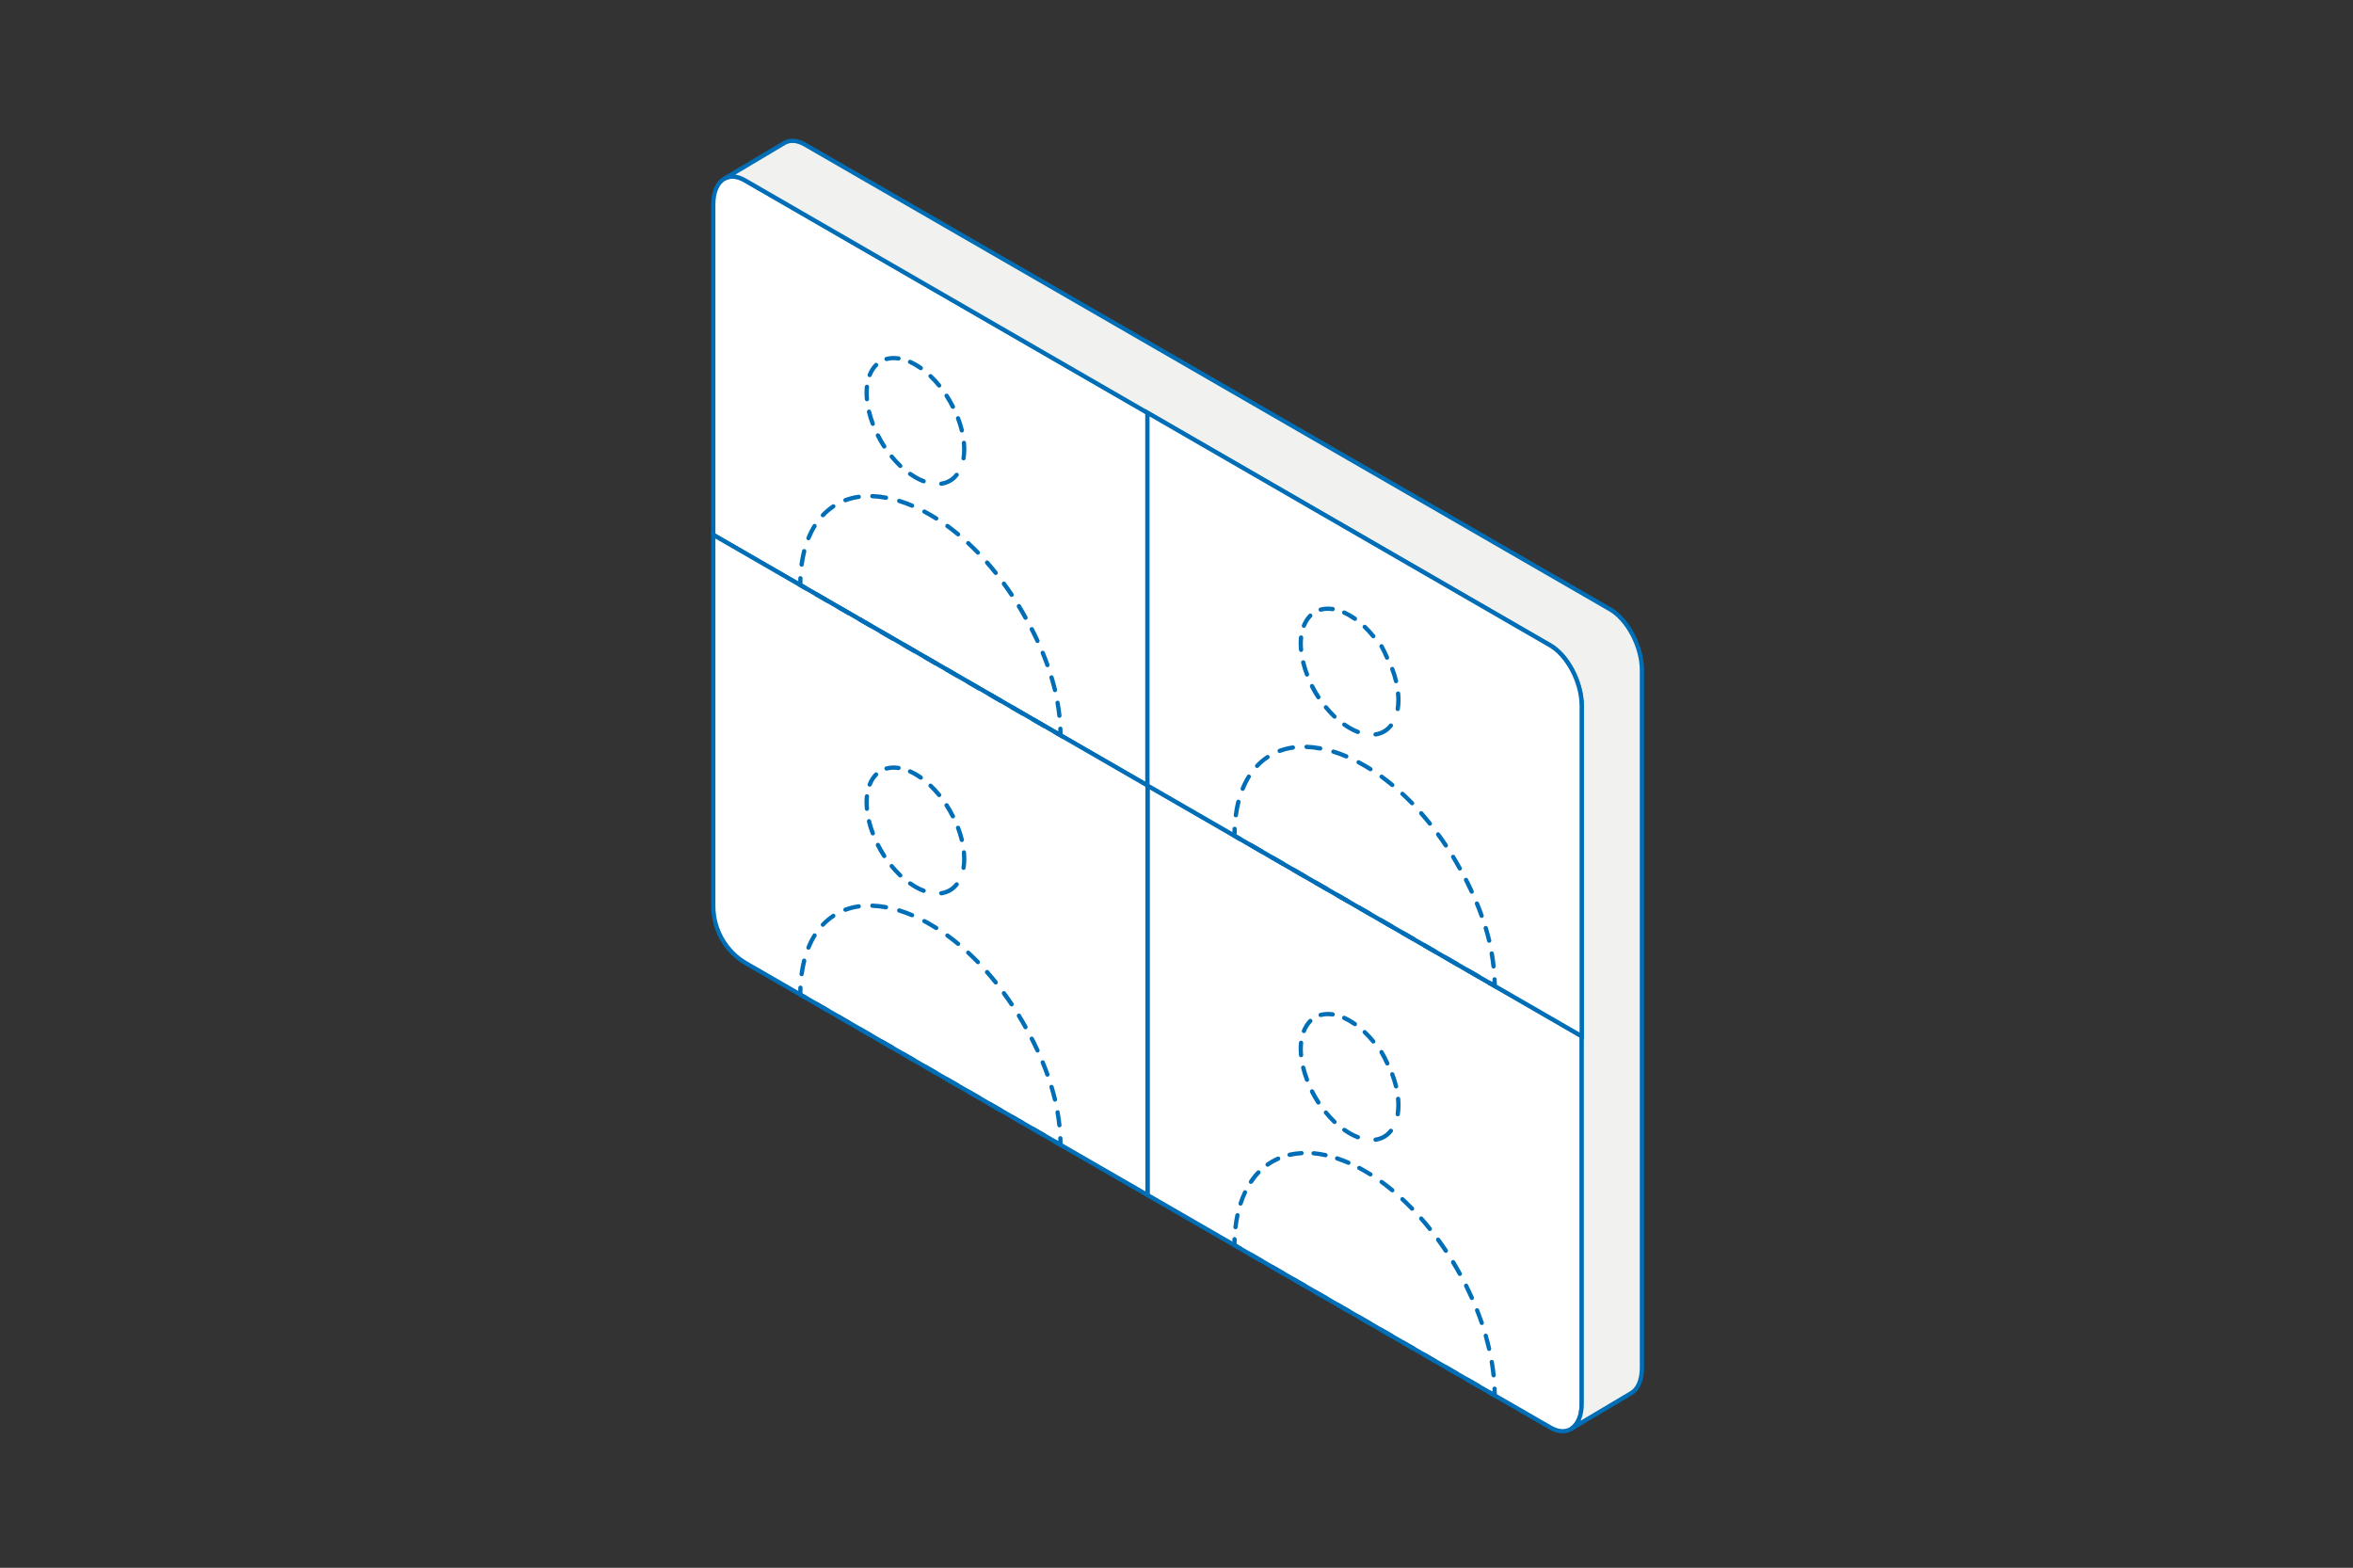
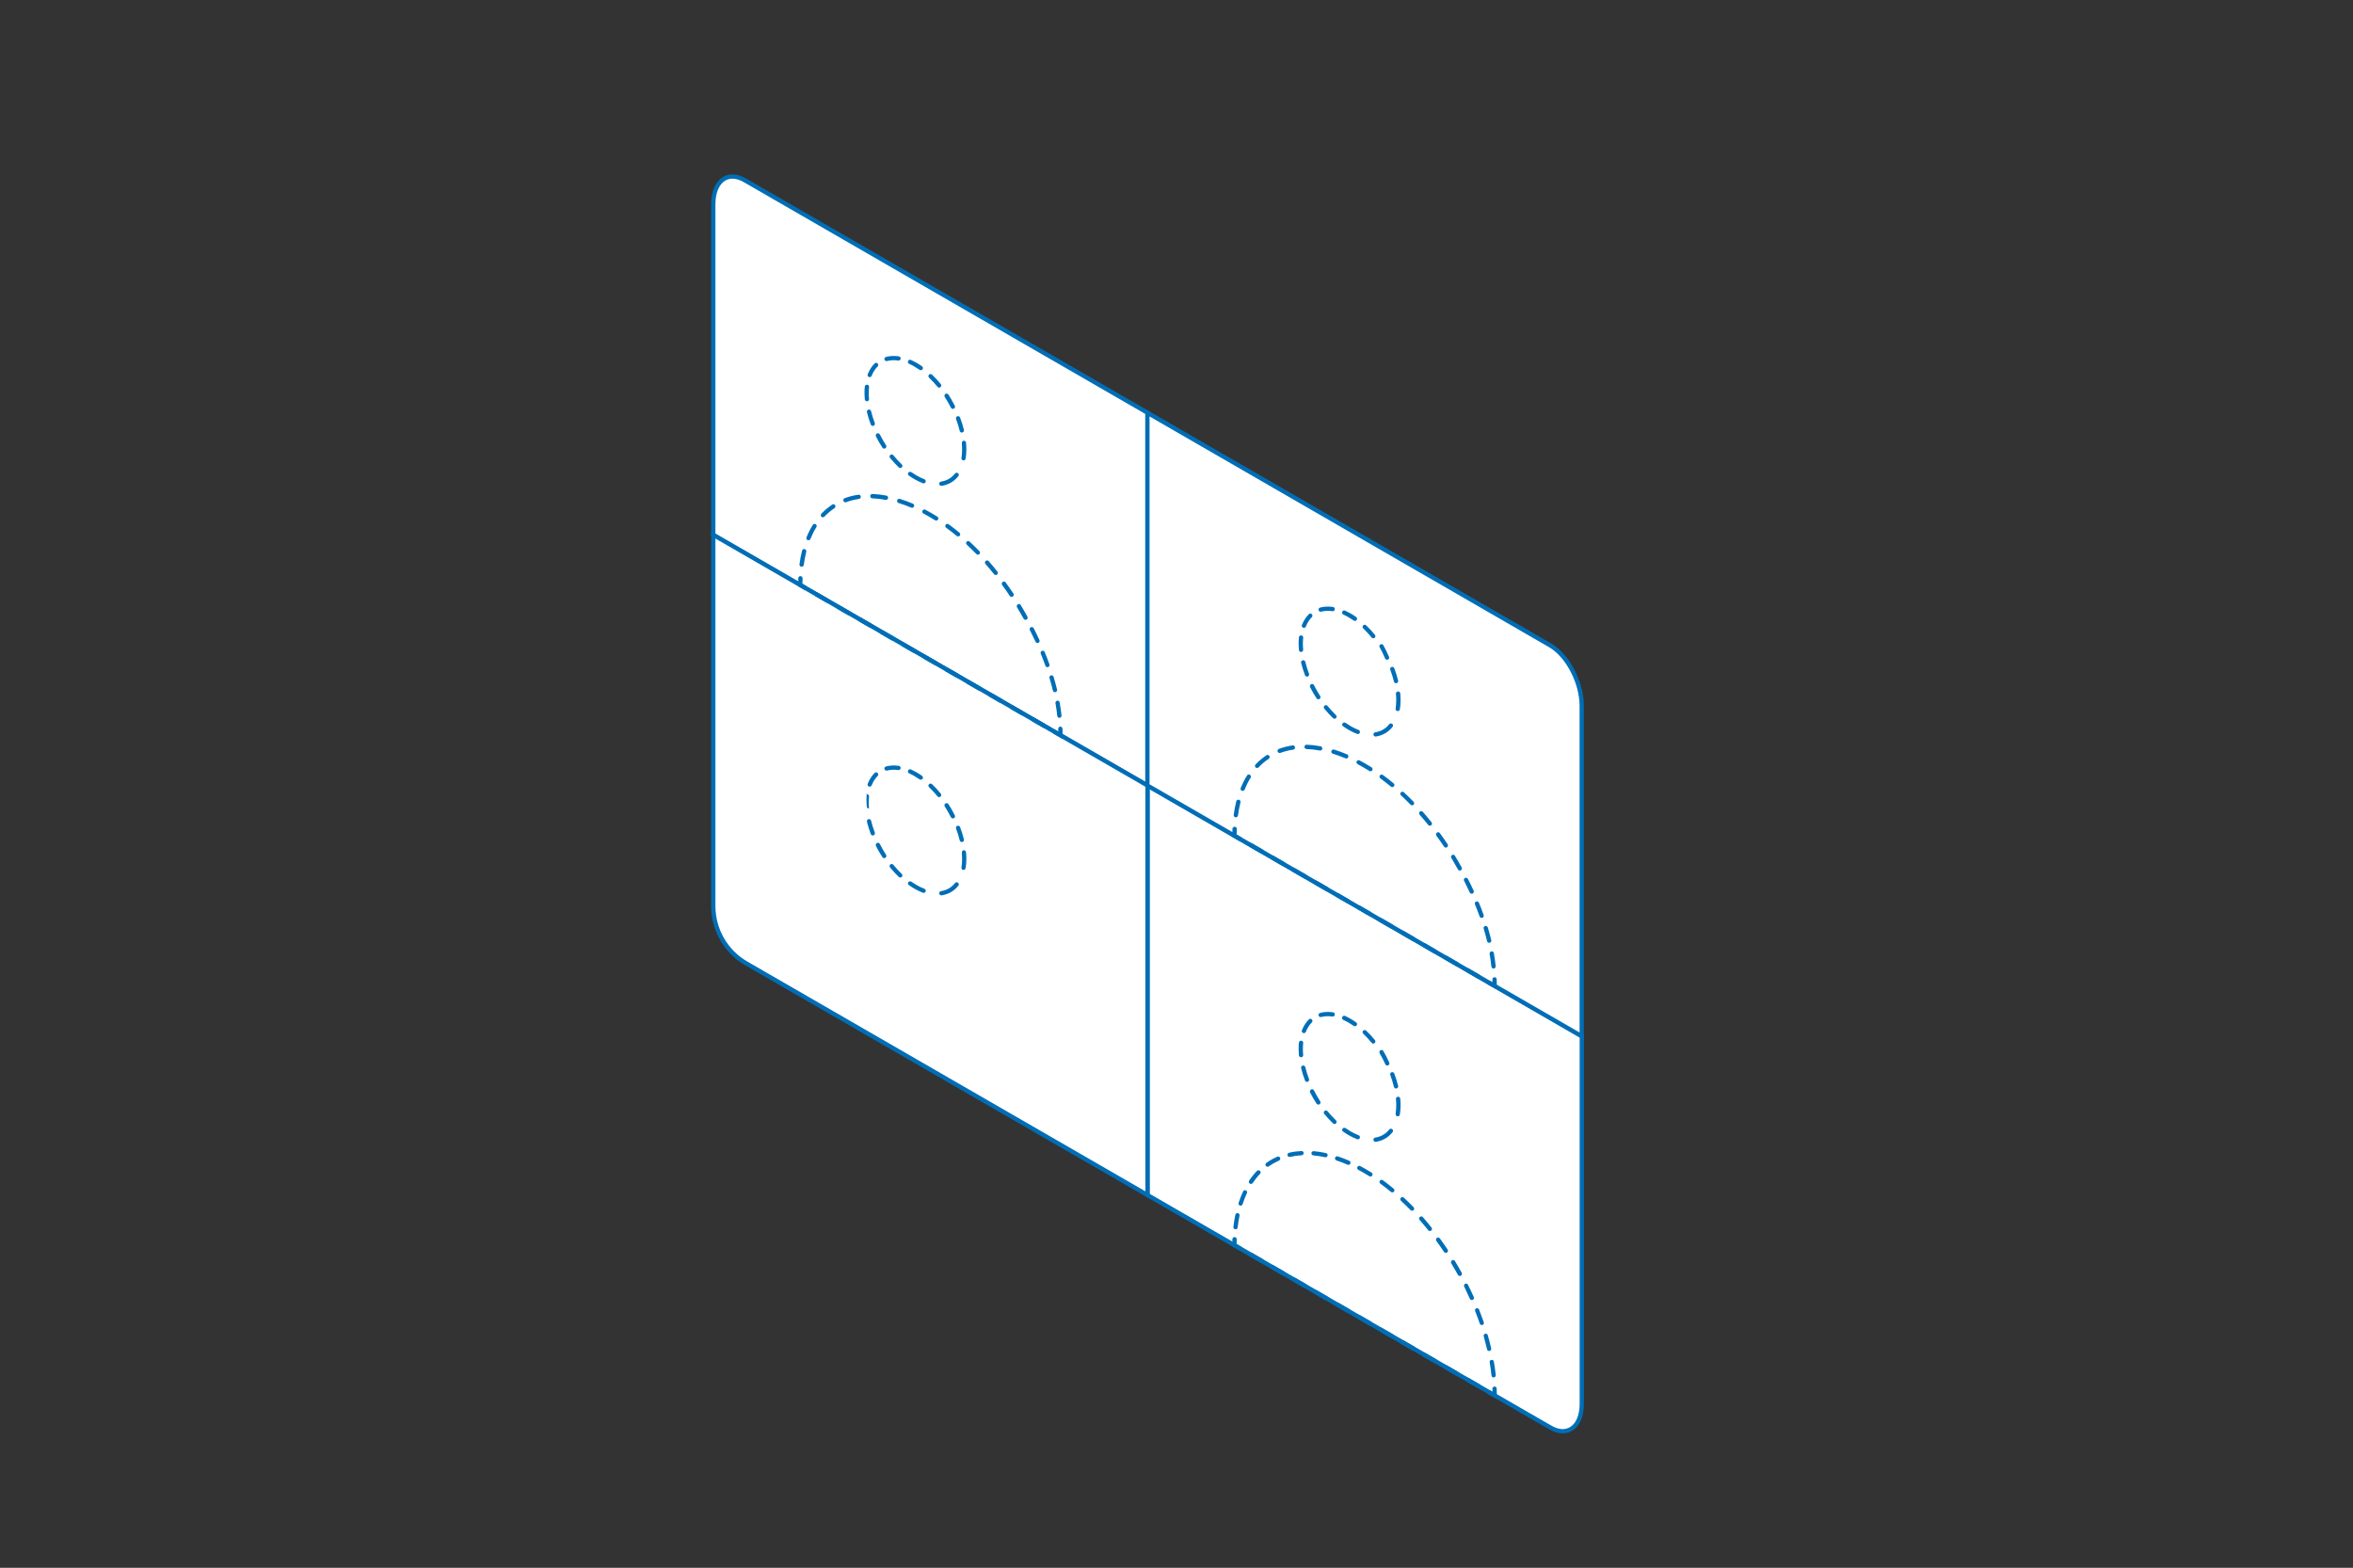
<svg xmlns="http://www.w3.org/2000/svg" xmlns:xlink="http://www.w3.org/1999/xlink" version="1.1" id="Layer_1" x="0px" y="0px" viewBox="0 0 2994 1995" style="enable-background:new 0 0 2994 1995;" xml:space="preserve">
  <rect x="0" y="0" width="2994" height="1995" fill="#333333" stroke="none" />
  <style type="text/css">
	.st0{clip-path:url(#SVGID_00000022553427876389546920000008373649679026911139_);}
	.st1{fill:#FFFFFF;stroke:#006EB6;stroke-width:5.431;stroke-miterlimit:10;}
	.st2{fill:#F1F1EF;stroke:#006EB6;stroke-width:5.431;stroke-miterlimit:10;}
	.st3{fill:none;stroke:#006EB6;stroke-width:5.431;stroke-miterlimit:10;}
	.st4{fill-rule:evenodd;clip-rule:evenodd;fill:#006EB6;}
</style>
  <g>
    <defs>
      <rect id="SVGID_1_" x="0.6" width="2992.5" height="1995" />
    </defs>
    <clipPath id="SVGID_00000125592326401394215320000016868628412036266388_">
      <use xlink:href="#SVGID_1_" style="overflow:visible;" />
    </clipPath>
    <g style="clip-path:url(#SVGID_00000125592326401394215320000016868628412036266388_);">
      <path class="st1" d="M1460.1,525.2v474.3L907.6,680.6V259.9c0-16.5,5.7-28,14.5-32.8c6.9-3.8,16-3.3,25.8,2.4L1460.1,525.2z" />
      <path class="st1" d="M2012.7,1318.5v467.5c0,16.1-5.3,27.4-13.7,32.3c-7.2,4.3-16.4,3.9-26.5-2l-88.3-50.9l-424.1-244.8V999.5    l438.8,253.3L2012.7,1318.5z" />
      <path class="st1" d="M1460.1,999.5v521.1L949.8,1226c-26.1-14.9-42.2-42.9-42.2-73.1V680.6L1460.1,999.5z" />
-       <path class="st2" d="M2089.2,852.5v888c0,16-5.2,27.4-13.8,32.3l-76.5,45.5c8.4-5,13.7-16.3,13.7-32.3V898.1    c0-29.8-18-64.2-40.2-77l-512.4-295.9L947.9,229.5c-9.8-5.7-18.8-6.2-25.8-2.4l75.8-45.1c6.9-4.2,16.3-3.9,26.4,2L2049,775.5    C2071.1,788.4,2089.2,822.9,2089.2,852.5z" />
-       <path class="st3" d="M922.2,227.1l-0.8,0.4" />
      <path class="st1" d="M2012.6,898.1v420.4l-113.8-65.7L1460,999.5V525.2l512.3,295.9C1994.6,833.9,2012.6,868.4,2012.6,898.1z" />
      <path class="st4" d="M1695.3,777.7c-5.2-0.8-9.9-0.5-14.2,0.6c-1.4,0.4-2.9-0.5-3.3-1.9c-0.4-1.4,0.5-2.9,1.9-3.3    c5-1.4,10.6-1.6,16.4-0.8c1.5,0.2,2.5,1.6,2.3,3.1C1698.2,776.9,1696.8,778,1695.3,777.7z M1707.9,778.4c0.6-1.4,2.2-2,3.6-1.4    c2.3,1.1,4.7,2.3,7.1,3.6c2.4,1.4,4.7,2.9,7,4.5c1.2,0.9,1.5,2.6,0.7,3.8s-2.6,1.5-3.8,0.7c-2.2-1.5-4.4-2.9-6.6-4.2    c-2.2-1.3-4.5-2.4-6.6-3.4C1707.9,781.4,1707.3,779.8,1707.9,778.4z M1669.2,781.5c1.1,1.1,1,2.8,0,3.8c-3.1,3.1-5.7,7.1-7.6,11.9    c-0.5,1.4-2.1,2.1-3.5,1.5c-1.4-0.5-2.1-2.1-1.5-3.5c2.2-5.5,5.2-10.1,8.9-13.8C1666.4,780.4,1668.2,780.4,1669.2,781.5z     M1734.5,795.8c1-1.1,2.8-1.1,3.8-0.1c3.9,3.7,7.7,7.8,11.2,12.1c0.9,1.2,0.8,2.9-0.4,3.8c-1.2,1-2.9,0.8-3.8-0.4    c-3.4-4.1-7-8-10.7-11.6C1733.5,798.6,1733.5,796.9,1734.5,795.8z M1655.8,808.5c1.5,0.2,2.6,1.5,2.4,3c-0.2,2.4-0.4,4.8-0.4,7.4    c0,2.6,0.1,5.2,0.4,7.8c0.1,1.5-1,2.8-2.5,2.9c-1.5,0.1-2.8-1-2.9-2.5c-0.2-2.8-0.4-5.6-0.4-8.3c0-2.8,0.1-5.4,0.4-8    C1653,809.4,1654.4,808.3,1655.8,808.5z M1657.6,840.2c1.5-0.4,2.9,0.5,3.3,2c1.2,5,2.8,10.1,4.7,15.1c0.5,1.4-0.2,3-1.6,3.5    c-1.4,0.5-3-0.2-3.5-1.6c-2-5.2-3.6-10.5-4.9-15.7C1655.2,842,1656.1,840.6,1657.6,840.2z M1770.6,848.7c1.4-0.5,3,0.2,3.5,1.6    c2,5.2,3.6,10.5,4.9,15.7c0.4,1.5-0.5,2.9-2,3.3c-1.5,0.4-2.9-0.5-3.3-2c-1.2-5-2.8-10.1-4.7-15.1    C1768.5,850.8,1769.2,849.2,1770.6,848.7z M1668.3,870.6c1.3-0.7,3-0.1,3.6,1.2c1.2,2.4,2.5,4.7,3.8,7c1.3,2.3,2.7,4.5,4.1,6.8    c0.8,1.3,0.5,2.9-0.8,3.8c-1.3,0.8-2.9,0.5-3.8-0.8c-1.5-2.3-2.9-4.6-4.3-7c-1.4-2.4-2.7-4.8-3.9-7.2    C1666.4,872.9,1667,871.2,1668.3,870.6z M1778.8,879.8c1.5-0.1,2.8,1,2.9,2.5c0.2,2.8,0.4,5.6,0.4,8.3c0,4.2-0.3,8.2-0.9,11.9    c-0.2,1.5-1.6,2.5-3.1,2.3c-1.5-0.2-2.5-1.6-2.3-3.1c0.5-3.4,0.8-7.1,0.8-11.1c0-2.6-0.1-5.2-0.4-7.8    C1776.2,881.3,1777.2,879.9,1778.8,879.8z M1685.4,897.9c1.2-1,2.9-0.8,3.8,0.4c3.4,4.1,7,8,10.7,11.6c1.1,1,1.1,2.8,0.1,3.8    c-1,1.1-2.8,1.1-3.8,0.1c-3.9-3.7-7.6-7.8-11.2-12.1C1684.1,900.5,1684.2,898.8,1685.4,897.9z M1708.3,920.5    c0.9-1.2,2.5-1.5,3.8-0.7c2.2,1.5,4.4,2.9,6.6,4.2c3.4,2,6.8,3.6,10,4.8c1.4,0.5,2.1,2.1,1.6,3.5c-0.5,1.4-2.1,2.1-3.5,1.6    c-3.5-1.3-7.1-3.1-10.8-5.2c-2.4-1.4-4.7-2.9-7-4.5C1707.7,923.4,1707.4,921.7,1708.3,920.5z M1771.5,921.1    c1.2,0.9,1.4,2.6,0.4,3.8c-2.7,3.4-5.8,6.1-9.4,8.2c-3.6,2.1-7.5,3.4-11.8,4.1c-1.5,0.2-2.9-0.8-3.1-2.3c-0.2-1.5,0.8-2.9,2.3-3.1    c3.6-0.5,6.9-1.7,9.9-3.4c3-1.7,5.6-4,7.9-6.9C1768.7,920.4,1770.3,920.2,1771.5,921.1z M1756.5,820c1.3-0.7,3-0.3,3.7,1    c2.7,4.9,5.1,9.8,7.2,14.8c0.6,1.4-0.1,3-1.5,3.5c-1.4,0.6-3-0.1-3.5-1.5c-2-4.8-4.3-9.5-6.9-14.2    C1754.7,822.4,1755.2,820.8,1756.5,820z" />
      <path class="st4" d="M1659.8,950.2c0.1-1.5,1.3-2.7,2.8-2.6c5.7,0.2,11.7,0.9,17.7,2c1.5,0.3,2.4,1.7,2.2,3.2s-1.7,2.5-3.2,2.2    c-5.8-1.1-11.5-1.7-16.9-1.9C1660.9,953,1659.7,951.7,1659.8,950.2z M1647.8,950.8c0.2,1.5-0.8,2.9-2.3,3.1    c-5.7,0.8-11.2,2.2-16.3,4.1c-1.4,0.5-3-0.2-3.5-1.6s0.2-3,1.6-3.5c5.5-2,11.3-3.5,17.4-4.4    C1646.2,948.3,1647.6,949.3,1647.8,950.8z M1694.1,955.6c0.5-1.4,2-2.2,3.4-1.8c5.4,1.7,11,3.7,16.6,6.1c1.4,0.6,2,2.2,1.4,3.6    c-0.6,1.4-2.2,2-3.6,1.4c-5.5-2.3-10.8-4.3-16.1-5.9C1694.4,958.6,1693.6,957.1,1694.1,955.6z M1615.1,961.8    c0.8,1.3,0.5,2.9-0.8,3.8c-4.6,3-8.9,6.6-12.8,10.8c-1,1.1-2.8,1.1-3.8,0.1c-1.1-1-1.1-2.8-0.1-3.8c4.2-4.4,8.8-8.3,13.8-11.6    C1612.6,960.2,1614.2,960.5,1615.1,961.8z M1726.3,968.7c0.7-1.3,2.3-1.8,3.7-1.1c2.6,1.4,5.1,2.8,7.7,4.3c2.5,1.4,5,2.9,7.5,4.5    c1.3,0.8,1.7,2.5,0.9,3.7c-0.8,1.3-2.5,1.7-3.7,0.9c-2.4-1.5-4.8-3-7.3-4.4c-2.5-1.5-5-2.9-7.5-4.2    C1726.1,971.7,1725.6,970,1726.3,968.7z M1590.4,985.9c1.3,0.8,1.7,2.5,0.9,3.7c-2.9,4.6-5.4,9.7-7.6,15.1    c-0.6,1.4-2.2,2.1-3.5,1.5c-1.4-0.6-2.1-2.2-1.5-3.5c2.3-5.7,5-11.1,8.1-15.9C1587.4,985.5,1589.1,985.1,1590.4,985.9z     M1755.8,986.7c0.9-1.2,2.6-1.5,3.8-0.6c4.6,3.4,9.2,6.9,13.7,10.7c1.2,1,1.3,2.7,0.4,3.8c-1,1.1-2.7,1.3-3.8,0.4    c-4.4-3.7-8.9-7.1-13.4-10.5C1755.1,989.6,1754.9,987.9,1755.8,986.7z M1782.5,1008.3c1-1.1,2.7-1.2,3.8-0.2    c4.2,3.9,8.3,8,12.4,12.1c1,1.1,1,2.8-0.1,3.8c-1.1,1-2.8,1-3.8-0.1c-4-4.1-8.1-8.1-12.2-11.9    C1781.5,1011.2,1781.4,1009.4,1782.5,1008.3z M1576.4,1017.6c1.4,0.4,2.3,1.8,2,3.3c-1.3,5.3-2.4,10.9-3.2,16.8    c-0.2,1.5-1.6,2.5-3.1,2.3c-1.5-0.2-2.5-1.6-2.3-3.1c0.8-6.1,1.9-11.9,3.3-17.4C1573.4,1018.2,1574.9,1017.3,1576.4,1017.6z     M1806.6,1032.8c1.1-1,2.8-0.9,3.8,0.2c3.8,4.3,7.5,8.8,11.1,13.3c0.9,1.2,0.8,2.9-0.4,3.8c-1.2,0.9-2.9,0.8-3.8-0.4    c-3.6-4.5-7.2-8.8-11-13.1C1805.4,1035.5,1805.5,1033.8,1806.6,1032.8z M1571.1,1052c1.5,0.1,2.7,1.3,2.6,2.8    c-0.1,2.3-0.1,4.7-0.2,7.1l5.5,3.2c1.3,0.8,1.8,2.4,1,3.7c-0.8,1.3-2.4,1.7-3.7,1l-8.3-4.8v-1.6c0-3,0.1-5.9,0.2-8.8    C1568.3,1053.1,1569.6,1051.9,1571.1,1052z M1828.3,1059.5c1.2-0.9,2.9-0.6,3.8,0.6c3.4,4.7,6.7,9.4,9.9,14.2    c0.8,1.2,0.5,2.9-0.8,3.8c-1.2,0.8-2.9,0.5-3.8-0.8c-3.2-4.8-6.4-9.4-9.8-14C1826.9,1062.1,1827.1,1060.4,1828.3,1059.5z     M1589.2,1074c0.8-1.3,2.4-1.8,3.7-1l13.8,8c1.3,0.8,1.8,2.4,1,3.7c-0.8,1.3-2.4,1.8-3.7,1l-13.8-8    C1588.8,1077,1588.4,1075.3,1589.2,1074z M1847.6,1088c1.3-0.8,3-0.4,3.7,0.9c1.5,2.5,3,5,4.4,7.5c1.4,2.4,2.8,4.8,4.1,7.3    c0.7,1.3,0.3,3-1,3.7c-1.3,0.7-3,0.2-3.7-1.1c-1.3-2.4-2.7-4.8-4.1-7.2c-1.4-2.5-2.9-4.9-4.3-7.4    C1845.9,1090.5,1846.3,1088.8,1847.6,1088z M1616.7,1089.9c0.8-1.3,2.4-1.8,3.7-1l13.8,8c1.3,0.8,1.7,2.4,1,3.7    c-0.8,1.3-2.4,1.8-3.7,1l-13.8-8C1616.4,1092.9,1616,1091.2,1616.7,1089.9z M1644.3,1105.9c0.8-1.3,2.4-1.7,3.7-1l13.8,8    c1.3,0.8,1.7,2.4,1,3.7c-0.8,1.3-2.4,1.7-3.7,1l-13.8-8C1644,1108.8,1643.6,1107.2,1644.3,1105.9z M1864.1,1117.2    c1.3-0.7,3-0.1,3.7,1.2c2.6,5,5,10,7.3,15c0.6,1.4,0,3-1.3,3.6c-1.4,0.6-3,0-3.6-1.3c-2.3-4.9-4.7-9.9-7.2-14.8    C1862.2,1119.5,1862.7,1117.9,1864.1,1117.2z M1671.9,1121.8c0.8-1.3,2.4-1.7,3.7-1l13.8,8c1.3,0.8,1.8,2.4,1,3.7    c-0.8,1.3-2.4,1.7-3.7,1l-13.8-8C1671.6,1124.7,1671.2,1123.1,1671.9,1121.8z M1699.5,1137.7c0.8-1.3,2.4-1.8,3.7-1l13.8,8    c1.3,0.8,1.8,2.4,1,3.7s-2.4,1.8-3.7,1l-13.8-8C1699.2,1140.7,1698.8,1139,1699.5,1137.7z M1878.2,1147.2c1.4-0.6,3,0.1,3.6,1.5    c2.2,5.2,4.2,10.4,6,15.6c0.5,1.4-0.2,3-1.6,3.5c-1.4,0.5-3-0.2-3.5-1.6c-1.8-5.1-3.8-10.2-5.9-15.4    C1876.2,1149.4,1876.8,1147.8,1878.2,1147.2z M1727.1,1153.6c0.8-1.3,2.4-1.8,3.7-1l13.8,8c1.3,0.8,1.7,2.4,1,3.7    c-0.8,1.3-2.4,1.8-3.7,1l-13.8-8C1726.8,1156.6,1726.3,1154.9,1727.1,1153.6z M1754.7,1169.6c0.8-1.3,2.4-1.7,3.7-1l13.8,8    c1.3,0.8,1.7,2.4,1,3.7c-0.8,1.3-2.4,1.7-3.7,1l-13.8-8C1754.4,1172.5,1753.9,1170.8,1754.7,1169.6z M1889.7,1178.3    c1.4-0.4,2.9,0.4,3.4,1.8c1.6,5.4,3.1,10.8,4.4,16.2c0.4,1.5-0.5,2.9-2,3.3c-1.5,0.3-2.9-0.5-3.3-2c-1.3-5.3-2.7-10.6-4.3-15.9    C1887.4,1180.3,1888.2,1178.8,1889.7,1178.3z M1782.3,1185.5c0.8-1.3,2.4-1.7,3.7-1l13.8,8c1.3,0.8,1.8,2.4,1,3.7    c-0.8,1.3-2.4,1.7-3.7,1l-13.8-8C1782,1188.4,1781.5,1186.8,1782.3,1185.5z M1809.8,1201.4c0.8-1.3,2.4-1.8,3.7-1l13.8,8    c1.3,0.8,1.8,2.4,1,3.7c-0.8,1.3-2.4,1.8-3.7,1l-13.8-8C1809.5,1204.3,1809.1,1202.7,1809.8,1201.4z M1897.7,1210.6    c1.5-0.3,2.9,0.7,3.1,2.2c1,5.5,1.8,11.1,2.3,16.6c0.2,1.5-0.9,2.8-2.4,3c-1.5,0.2-2.8-0.9-3-2.4c-0.6-5.4-1.4-10.8-2.3-16.2    C1895.2,1212.2,1896.2,1210.8,1897.7,1210.6z M1837.4,1217.3c0.8-1.3,2.4-1.8,3.7-1l13.8,8c1.3,0.8,1.7,2.4,1,3.7s-2.4,1.8-3.7,1    l-13.8-8C1837.1,1220.3,1836.7,1218.6,1837.4,1217.3z M1865,1233.2c0.8-1.3,2.4-1.7,3.7-1l13.8,8c1.3,0.8,1.7,2.4,1,3.7    c-0.8,1.3-2.4,1.7-3.7,1l-13.8-8C1864.7,1236.2,1864.3,1234.5,1865,1233.2z M1901.6,1243.5c1.5-0.1,2.8,1.1,2.8,2.6    c0.1,2.8,0.2,5.6,0.2,8.4v4.7l-11-6.3c-1.3-0.8-1.8-2.4-1-3.7c0.8-1.3,2.4-1.7,3.7-1l2.8,1.6c0-1.2-0.1-2.3-0.1-3.5    C1898.9,1244.8,1900.1,1243.5,1901.6,1243.5z" />
      <path class="st4" d="M1142.9,458.8c-5.2-0.8-9.9-0.5-14.2,0.6c-1.4,0.4-2.9-0.5-3.3-1.9c-0.4-1.4,0.5-2.9,1.9-3.3    c5-1.4,10.6-1.6,16.4-0.8c1.5,0.2,2.5,1.6,2.3,3.1C1145.7,458,1144.3,459,1142.9,458.8z M1155.5,459.4c0.6-1.4,2.2-2,3.6-1.4    c2.3,1.1,4.7,2.3,7.1,3.6l-1.3,2.2l1.3-2.2c2.4,1.4,4.7,2.9,7,4.5c1.2,0.9,1.5,2.6,0.7,3.8c-0.9,1.2-2.6,1.5-3.8,0.7    c-2.2-1.5-4.4-2.9-6.6-4.2l1.4-2.4l-1.4,2.4c-2.2-1.3-4.4-2.4-6.6-3.4C1155.5,462.4,1154.8,460.8,1155.5,459.4z M1116.7,462.5    c1.1,1.1,1.1,2.8,0,3.8c-3.1,3.1-5.7,7.1-7.6,11.9c-0.5,1.4-2.1,2.1-3.5,1.5c-1.4-0.5-2.1-2.1-1.5-3.5c2.2-5.5,5.1-10.1,8.9-13.8    C1114,461.4,1115.7,461.4,1116.7,462.5z M1182.1,476.8c1-1.1,2.8-1.1,3.8-0.1c3.9,3.7,7.7,7.8,11.2,12.1c0.9,1.2,0.8,2.9-0.4,3.8    c-1.2,1-2.9,0.8-3.8-0.4c-3.4-4.1-7-8-10.7-11.6C1181.1,479.6,1181,477.9,1182.1,476.8z M1103.4,489.5c1.5,0.1,2.6,1.5,2.4,3    c-0.2,2.4-0.4,4.8-0.4,7.4c0,2.6,0.1,5.2,0.4,7.8c0.1,1.5-1,2.8-2.5,2.9s-2.8-1-2.9-2.5c-0.2-2.8-0.4-5.6-0.4-8.3    c0-2.8,0.1-5.4,0.4-8C1100.5,490.5,1101.9,489.4,1103.4,489.5z M1203,501.3c1.3-0.8,2.9-0.5,3.8,0.8c1.5,2.3,2.9,4.6,4.3,7    l-2.4,1.4l2.3-1.4c0,0,0,0,0,0c1.4,2.4,2.7,4.8,3.9,7.2c0.7,1.3,0.2,3-1.2,3.7c-1.3,0.7-3,0.1-3.7-1.2c-1.2-2.3-2.5-4.7-3.8-7v0    c-1.3-2.3-2.7-4.5-4.1-6.8C1201.4,503.8,1201.7,502.1,1203,501.3z M1105.1,521.2c1.4-0.4,2.9,0.5,3.3,2c1.2,5,2.8,10.1,4.7,15.1    c0.5,1.4-0.2,3-1.6,3.5c-1.4,0.5-3-0.2-3.5-1.6c-2-5.2-3.6-10.5-4.9-15.7C1102.8,523,1103.7,521.6,1105.1,521.2z M1218.1,529.7    c1.4-0.5,3,0.2,3.5,1.6c2,5.2,3.6,10.5,4.9,15.7c0.4,1.5-0.5,2.9-2,3.3c-1.4,0.4-2.9-0.5-3.3-2c-1.2-5-2.8-10.1-4.7-15.1    C1216,531.8,1216.7,530.2,1218.1,529.7z M1115.8,551.6c1.3-0.7,3-0.1,3.7,1.2c1.2,2.3,2.5,4.7,3.8,7c1.3,2.3,2.7,4.5,4.1,6.8    c0.8,1.3,0.5,2.9-0.8,3.8s-2.9,0.5-3.8-0.8c-1.5-2.3-2.9-4.6-4.3-7l2-1.1l-2,1.1c-1.4-2.4-2.7-4.8-3.9-7.2    C1114,553.9,1114.5,552.3,1115.8,551.6z M1226.3,560.8c1.5-0.1,2.8,1,2.9,2.5c0.2,2.8,0.4,5.6,0.4,8.3c0,4.2-0.3,8.2-0.9,11.9    c-0.2,1.5-1.6,2.5-3.1,2.3c-1.5-0.2-2.5-1.6-2.2-3.1c0.6-3.4,0.8-7.1,0.8-11.1c0-2.6-0.1-5.2-0.3-7.8    C1223.7,562.3,1224.8,561,1226.3,560.8z M1132.9,578.9c1.2-1,2.9-0.8,3.8,0.4c3.4,4.1,7,8,10.7,11.6c1.1,1,1.1,2.8,0.1,3.8    c-1,1.1-2.8,1.1-3.8,0.1c-3.9-3.7-7.6-7.8-11.2-12.1C1131.6,581.5,1131.8,579.8,1132.9,578.9z M1155.8,601.5    c0.9-1.2,2.6-1.5,3.8-0.7c2.2,1.5,4.4,2.9,6.6,4.2c3.4,2,6.8,3.6,10,4.8c1.4,0.5,2.1,2.1,1.6,3.5c-0.5,1.4-2.1,2.1-3.5,1.6    c-3.5-1.3-7.1-3.1-10.8-5.2c-2.4-1.4-4.7-2.9-7-4.5C1155.2,604.4,1154.9,602.7,1155.8,601.5z M1219,602.1c1.2,0.9,1.4,2.6,0.4,3.8    c-2.7,3.4-5.8,6.1-9.4,8.2c-3.6,2.1-7.6,3.4-11.8,4.1c-1.5,0.2-2.9-0.8-3.1-2.3c-0.2-1.5,0.8-2.9,2.3-3.1c3.6-0.5,6.9-1.7,9.9-3.4    l1.3,2.3l-1.3-2.3c3-1.7,5.6-4,7.9-6.9C1216.2,601.4,1217.9,601.2,1219,602.1z" />
      <path class="st4" d="M1107.3,631.2c0-1.5,1.3-2.7,2.8-2.6c5.7,0.2,11.7,0.9,17.7,2c1.5,0.3,2.4,1.7,2.2,3.2    c-0.3,1.5-1.7,2.5-3.2,2.2c-5.8-1.1-11.4-1.7-16.9-1.9C1108.4,634,1107.2,632.7,1107.3,631.2z M1095.3,631.8    c0.2,1.5-0.8,2.9-2.3,3.1c-5.7,0.8-11.2,2.2-16.3,4.1c-1.4,0.5-3-0.2-3.5-1.6c-0.5-1.4,0.2-3,1.6-3.5c5.5-2,11.3-3.5,17.4-4.4    C1093.8,629.3,1095.1,630.3,1095.3,631.8z M1141.6,636.6c0.4-1.4,2-2.2,3.4-1.8c5.4,1.7,11,3.7,16.6,6.1c1.4,0.6,2,2.2,1.4,3.6    s-2.2,2-3.6,1.4c-5.5-2.3-10.8-4.3-16.1-5.9C1141.9,639.6,1141.1,638.1,1141.6,636.6z M1062.6,642.8c0.8,1.3,0.5,2.9-0.8,3.8    c-4.6,3.1-8.9,6.7-12.8,10.8c-1,1.1-2.8,1.1-3.8,0.1c-1.1-1-1.1-2.8-0.1-3.8c4.2-4.4,8.8-8.3,13.8-11.6    C1060.1,641.2,1061.8,641.6,1062.6,642.8z M1173.8,649.7c0.7-1.3,2.3-1.8,3.7-1.1c2.6,1.4,5.1,2.8,7.7,4.3c2.5,1.4,5,2.9,7.5,4.5    c1.3,0.8,1.7,2.5,0.9,3.7c-0.8,1.3-2.5,1.7-3.8,0.9c-2.4-1.5-4.8-3-7.3-4.4c-2.5-1.5-5-2.9-7.5-4.2    C1173.6,652.7,1173.1,651,1173.8,649.7z M1037.9,667c1.3,0.8,1.7,2.5,0.9,3.7c-2.9,4.6-5.4,9.7-7.6,15.1c-0.6,1.4-2.2,2.1-3.5,1.5    c-1.4-0.6-2.1-2.1-1.5-3.5c2.3-5.7,5-11.1,8.1-16C1034.9,666.6,1036.6,666.2,1037.9,667z M1203.3,667.7c0.9-1.2,2.6-1.5,3.8-0.6    c4.6,3.4,9.2,6.9,13.7,10.7c1.2,1,1.3,2.7,0.4,3.8c-0.9,1.2-2.7,1.3-3.8,0.4c-4.4-3.7-8.9-7.1-13.5-10.5    C1202.7,670.6,1202.4,668.9,1203.3,667.7z M1230,689.3c1-1.1,2.7-1.2,3.8-0.1c4.2,3.9,8.4,8,12.4,12.1c1.1,1.1,1,2.8,0,3.8    c-1.1,1-2.8,1-3.8-0.1c-4-4.1-8.1-8.1-12.2-11.9C1229,692.2,1229,690.4,1230,689.3z M1023.9,698.7c1.5,0.4,2.3,1.8,2,3.3    c-1.3,5.3-2.4,10.9-3.2,16.8c-0.2,1.5-1.6,2.5-3.1,2.3c-1.5-0.2-2.5-1.6-2.3-3.1c0.8-6.1,1.9-11.9,3.3-17.4    C1021,699.2,1022.4,698.3,1023.9,698.7z M1254.2,713.8c1.1-1,2.8-0.9,3.8,0.2c3.8,4.3,7.5,8.7,11.1,13.3c0.9,1.2,0.7,2.9-0.4,3.8    c-1.2,0.9-2.9,0.7-3.8-0.4c-3.6-4.5-7.2-8.8-11-13.1C1252.9,716.5,1253,714.8,1254.2,713.8z M1018.6,733.1    c1.5,0.1,2.7,1.3,2.6,2.8c-0.1,2.3-0.2,4.7-0.2,7l5.5,3.2c1.3,0.7,1.7,2.4,1,3.7s-2.4,1.7-3.7,1l-8.2-4.8v-1.6    c0-3,0.1-5.9,0.2-8.8C1015.8,734.2,1017.1,733,1018.6,733.1z M1275.8,740.5c1.2-0.9,2.9-0.6,3.8,0.6c3.4,4.7,6.7,9.4,9.9,14.2    c0.8,1.2,0.5,2.9-0.8,3.8c-1.2,0.8-2.9,0.5-3.8-0.8c-3.2-4.8-6.4-9.4-9.8-14C1274.4,743.1,1274.6,741.4,1275.8,740.5z     M1036.7,755.1c0.8-1.3,2.4-1.7,3.7-1l13.8,8c1.3,0.8,1.7,2.4,1,3.7c-0.8,1.3-2.4,1.7-3.7,1l-13.8-8    C1036.4,758.1,1035.9,756.4,1036.7,755.1z M1295.1,769c1.3-0.8,3-0.4,3.7,0.9c1.5,2.5,3,5,4.4,7.5c1.4,2.4,2.8,4.8,4.1,7.3    c0.7,1.3,0.2,3-1.1,3.7c-1.3,0.7-3,0.3-3.7-1.1c-1.3-2.4-2.7-4.8-4.1-7.2c-1.4-2.5-2.9-4.9-4.4-7.4    C1293.4,771.5,1293.8,769.8,1295.1,769z M1064.2,771c0.8-1.3,2.4-1.7,3.7-1l13.8,8c1.3,0.8,1.8,2.4,1,3.7c-0.8,1.3-2.4,1.7-3.7,1    l-13.8-8C1063.9,774,1063.5,772.3,1064.2,771z M1091.8,786.9c0.8-1.3,2.4-1.7,3.7-1l13.8,8c1.3,0.8,1.8,2.4,1,3.7    c-0.8,1.3-2.4,1.7-3.7,1l-13.8-8C1091.5,789.9,1091.1,788.2,1091.8,786.9z M1311.6,798.2c1.3-0.7,3-0.2,3.7,1.2c2.6,5,5,10,7.3,15    c0.6,1.4,0,3-1.3,3.6c-1.4,0.6-3,0-3.6-1.3c-2.3-4.9-4.7-9.9-7.2-14.8C1309.7,800.5,1310.2,798.9,1311.6,798.2z M1119.4,802.9    c0.8-1.3,2.4-1.7,3.7-1l13.8,8c1.3,0.8,1.7,2.4,1,3.7s-2.4,1.7-3.7,1l-13.8-8C1119.1,805.8,1118.7,804.2,1119.4,802.9z     M1147,818.8c0.8-1.3,2.4-1.7,3.7-1l13.8,8c1.3,0.8,1.7,2.4,1,3.7c-0.8,1.3-2.4,1.7-3.7,1l-13.8-8    C1146.7,821.7,1146.3,820.1,1147,818.8z M1325.7,828.2c1.4-0.6,3,0.1,3.6,1.5c2.1,5.2,4.2,10.4,6,15.6c0.5,1.4-0.2,3-1.6,3.5    c-1.4,0.5-3-0.2-3.5-1.6c-1.8-5.1-3.8-10.2-5.9-15.4C1323.7,830.4,1324.4,828.8,1325.7,828.2z M1174.6,834.7    c0.8-1.3,2.4-1.7,3.7-1l13.8,8c1.3,0.7,1.7,2.4,1,3.7c-0.8,1.3-2.4,1.7-3.7,1l-13.8-8C1174.3,837.7,1173.8,836,1174.6,834.7z     M1202.2,850.6c0.8-1.3,2.4-1.7,3.7-1l13.8,8c1.3,0.8,1.8,2.4,1,3.7s-2.4,1.7-3.7,1l-13.8-8    C1201.9,853.6,1201.4,851.9,1202.2,850.6z M1337.2,859.4c1.4-0.4,3,0.4,3.4,1.8c1.6,5.4,3.1,10.8,4.4,16.2c0.4,1.5-0.5,2.9-2,3.3    c-1.5,0.3-2.9-0.5-3.3-2c-1.3-5.3-2.7-10.6-4.3-15.9C1334.9,861.4,1335.8,859.8,1337.2,859.4z M1229.8,866.6    c0.8-1.3,2.4-1.7,3.7-1l13.8,8c1.3,0.8,1.7,2.4,1,3.7c-0.7,1.3-2.4,1.7-3.7,1l-13.8-8C1229.5,869.5,1229,867.9,1229.8,866.6z     M1257.4,882.5c0.8-1.3,2.4-1.7,3.7-1l13.8,8c1.3,0.8,1.7,2.4,1,3.7c-0.8,1.3-2.4,1.7-3.7,1l-13.8-8    C1257.1,885.4,1256.6,883.8,1257.4,882.5z M1345.2,891.6c1.5-0.3,2.9,0.7,3.1,2.2c1,5.5,1.8,11.1,2.4,16.6c0.2,1.5-0.9,2.8-2.4,3    c-1.5,0.2-2.8-0.9-3-2.4c-0.6-5.4-1.3-10.8-2.3-16.3C1342.8,893.3,1343.8,891.9,1345.2,891.6z M1284.9,898.4    c0.8-1.3,2.4-1.7,3.7-1l13.8,8c1.3,0.8,1.7,2.4,1,3.7s-2.4,1.7-3.7,1l-13.8-8C1284.7,901.4,1284.2,899.7,1284.9,898.4z     M1312.5,914.3c0.8-1.3,2.4-1.7,3.7-1l13.8,8c1.3,0.8,1.8,2.4,1,3.7s-2.4,1.7-3.7,1l-13.8-8    C1312.2,917.3,1311.8,915.6,1312.5,914.3z M1349.1,924.6c1.5-0.1,2.8,1.1,2.8,2.6c0.1,2.8,0.2,5.6,0.2,8.4v4.7l-11-6.3    c-1.3-0.7-1.7-2.4-1-3.7s2.4-1.7,3.7-1l2.8,1.6c0-1.2-0.1-2.3-0.1-3.5C1346.5,925.9,1347.6,924.6,1349.1,924.6z" />
-       <path class="st4" d="M1142.9,979.9c-5.2-0.8-9.9-0.5-14.2,0.6c-1.4,0.4-2.9-0.5-3.3-1.9c-0.4-1.4,0.5-2.9,1.9-3.3    c5-1.4,10.6-1.6,16.4-0.8c1.5,0.2,2.5,1.6,2.3,3.1C1145.7,979.1,1144.3,980.1,1142.9,979.9z M1155.5,980.5c0.6-1.4,2.2-2,3.6-1.4    c2.3,1.1,4.7,2.3,7.1,3.6l-1.4,2.4l1.4-2.4c2.4,1.4,4.7,2.9,7,4.5c1.2,0.9,1.5,2.6,0.7,3.8c-0.9,1.2-2.6,1.5-3.8,0.7    c-2.2-1.5-4.4-2.9-6.6-4.2c-2.2-1.3-4.4-2.4-6.6-3.4C1155.5,983.5,1154.8,981.9,1155.5,980.5z M1116.7,983.6    c1.1,1.1,1.1,2.8,0,3.8c-3.1,3.1-5.7,7.1-7.6,11.9c-0.5,1.4-2.1,2.1-3.5,1.5c-1.4-0.5-2.1-2.1-1.5-3.5c2.2-5.5,5.1-10.1,8.9-13.8    C1114,982.5,1115.7,982.5,1116.7,983.6z M1182.1,997.9c1-1.1,2.8-1.1,3.8-0.1c3.9,3.7,7.7,7.8,11.2,12.1c0.9,1.2,0.8,2.9-0.4,3.8    c-1.2,0.9-2.9,0.8-3.8-0.4c-3.4-4.1-7-8-10.7-11.6C1181.1,1000.7,1181,999,1182.1,997.9z M1103.4,1010.6c1.5,0.2,2.6,1.5,2.4,3    c-0.2,2.4-0.4,4.8-0.4,7.4c0,2.6,0.1,5.2,0.4,7.8c0.1,1.5-1,2.8-2.5,3c-1.5,0.1-2.8-1-2.9-2.5c-0.2-2.8-0.4-5.6-0.4-8.3    c0-2.8,0.1-5.4,0.4-8C1100.5,1011.5,1101.9,1010.5,1103.4,1010.6z M1203,1022.4c1.3-0.8,2.9-0.5,3.8,0.8c1.5,2.3,2.9,4.6,4.3,7    l-2.4,1.4l2.3-1.4c0,0,0,0,0,0c1.4,2.4,2.7,4.8,3.9,7.2c0.7,1.3,0.2,3-1.2,3.7c-1.3,0.7-3,0.2-3.7-1.2c-1.2-2.3-2.5-4.7-3.8-7l0,0    c-1.3-2.3-2.7-4.6-4.1-6.8C1201.4,1024.9,1201.7,1023.2,1203,1022.4z M1105.1,1042.3c1.4-0.4,2.9,0.5,3.3,2    c1.2,5,2.8,10.1,4.7,15.1c0.5,1.4-0.2,3-1.6,3.5c-1.4,0.5-3-0.2-3.5-1.6c-2-5.2-3.6-10.5-4.9-15.7    C1102.8,1044.1,1103.7,1042.7,1105.1,1042.3z M1218.1,1050.8c1.4-0.5,3,0.2,3.5,1.6c2,5.2,3.6,10.5,4.9,15.7    c0.4,1.5-0.5,2.9-2,3.3c-1.4,0.3-2.9-0.5-3.3-2c-1.2-5-2.8-10.1-4.7-15.1C1216,1052.9,1216.7,1051.3,1218.1,1050.8z     M1115.8,1072.7c1.3-0.7,3-0.2,3.7,1.2c1.2,2.3,2.5,4.7,3.8,7c1.3,2.3,2.7,4.5,4.1,6.8c0.8,1.3,0.5,2.9-0.8,3.8    c-1.3,0.8-2.9,0.5-3.8-0.8c-1.5-2.3-2.9-4.6-4.3-7l2.4-1.4l-2.4,1.4c-1.4-2.4-2.7-4.8-3.9-7.2    C1114,1075,1114.5,1073.4,1115.8,1072.7z M1226.3,1081.9c1.5-0.1,2.8,1,2.9,2.5c0.2,2.8,0.4,5.6,0.4,8.3c0,4.2-0.3,8.2-0.9,11.9    c-0.2,1.5-1.6,2.5-3.1,2.3c-1.5-0.2-2.5-1.6-2.2-3.1c0.6-3.4,0.8-7.1,0.8-11.1c0-2.6-0.1-5.2-0.3-7.8    C1223.7,1083.4,1224.8,1082.1,1226.3,1081.9z M1132.9,1100c1.2-0.9,2.9-0.8,3.8,0.4c3.4,4.1,7,8,10.7,11.6c1.1,1,1.1,2.8,0.1,3.8    c-1,1.1-2.8,1.1-3.8,0.1c-3.9-3.7-7.6-7.8-11.2-12.1C1131.6,1102.6,1131.8,1100.9,1132.9,1100z M1155.8,1122.6    c0.9-1.2,2.6-1.5,3.8-0.7c2.2,1.5,4.4,2.9,6.6,4.2c3.4,2,6.8,3.6,10,4.8c1.4,0.5,2.1,2.1,1.6,3.5c-0.5,1.4-2.1,2.1-3.5,1.6    c-3.5-1.4-7.1-3.1-10.8-5.2c-2.4-1.4-4.7-2.9-7-4.5C1155.2,1125.5,1154.9,1123.8,1155.8,1122.6z M1219,1123.2    c1.2,0.9,1.4,2.7,0.4,3.8c-2.7,3.4-5.8,6.1-9.4,8.2c-3.6,2.1-7.6,3.4-11.8,4.1c-1.5,0.2-2.9-0.8-3.1-2.3c-0.2-1.5,0.8-2.9,2.3-3.1    c3.6-0.5,6.9-1.7,9.9-3.4l1.3,2.3l-1.3-2.3c3-1.7,5.6-4,7.9-6.9C1216.2,1122.5,1217.9,1122.3,1219,1123.2z" />
-       <path class="st4" d="M1107.3,1152.3c0.1-1.5,1.3-2.7,2.8-2.6c5.7,0.2,11.7,0.9,17.7,2c1.5,0.3,2.4,1.7,2.2,3.2    c-0.3,1.5-1.7,2.5-3.2,2.2c-5.8-1.1-11.4-1.7-16.9-1.9C1108.4,1155.1,1107.2,1153.8,1107.3,1152.3z M1095.3,1152.9    c0.2,1.5-0.8,2.9-2.3,3.1c-5.7,0.8-11.2,2.2-16.3,4.1c-1.4,0.5-3-0.2-3.5-1.6c-0.5-1.4,0.2-3,1.6-3.5c5.5-2,11.3-3.5,17.4-4.4    C1093.8,1150.4,1095.1,1151.4,1095.3,1152.9z M1141.6,1157.7c0.5-1.4,2-2.2,3.4-1.8c5.4,1.7,11,3.7,16.6,6.1    c1.4,0.6,2,2.2,1.4,3.6c-0.6,1.4-2.2,2-3.6,1.4c-5.4-2.3-10.8-4.3-16.1-5.9C1141.9,1160.7,1141.2,1159.2,1141.6,1157.7z     M1062.6,1163.9c0.8,1.2,0.5,2.9-0.8,3.8c-4.6,3-8.9,6.6-12.8,10.8c-1,1.1-2.8,1.1-3.8,0.1c-1.1-1-1.1-2.8-0.1-3.8    c4.2-4.4,8.8-8.3,13.8-11.6C1060.1,1162.3,1061.8,1162.6,1062.6,1163.9z M1173.8,1170.8c0.7-1.3,2.3-1.8,3.7-1.1    c2.6,1.3,5.1,2.8,7.7,4.3c2.5,1.4,5,2.9,7.5,4.5c1.3,0.8,1.7,2.5,0.9,3.7c-0.8,1.3-2.5,1.7-3.8,0.9c-2.4-1.5-4.8-3-7.3-4.4    c-2.5-1.5-5-2.8-7.5-4.2C1173.6,1173.8,1173.1,1172.1,1173.8,1170.8z M1037.9,1188c1.3,0.8,1.7,2.5,0.9,3.7    c-2.9,4.6-5.4,9.7-7.6,15.1c-0.6,1.4-2.2,2.1-3.5,1.5c-1.4-0.6-2.1-2.2-1.5-3.5c2.3-5.7,5-11.1,8.1-15.9    C1034.9,1187.6,1036.6,1187.2,1037.9,1188z M1203.3,1188.8c0.9-1.2,2.6-1.5,3.8-0.6c4.6,3.4,9.2,6.9,13.7,10.7    c1.2,1,1.3,2.7,0.4,3.8c-0.9,1.1-2.7,1.3-3.8,0.4c-4.4-3.7-8.9-7.2-13.5-10.5C1202.7,1191.7,1202.4,1190,1203.3,1188.8z     M1230,1210.4c1-1.1,2.7-1.2,3.8-0.1c4.2,3.9,8.4,7.9,12.4,12.1c1.1,1.1,1,2.8,0,3.8c-1.1,1-2.8,1-3.8-0.1    c-4-4.1-8.1-8.1-12.2-11.9C1229,1213.3,1229,1211.5,1230,1210.4z M1023.9,1219.8c1.5,0.4,2.3,1.8,2,3.3    c-1.3,5.3-2.4,10.9-3.2,16.8c-0.2,1.5-1.6,2.5-3.1,2.3c-1.5-0.2-2.5-1.6-2.3-3.1c0.8-6.1,1.9-11.9,3.3-17.4    C1021,1220.3,1022.4,1219.4,1023.9,1219.8z M1254.2,1234.9c1.1-1,2.8-0.9,3.8,0.2c3.8,4.3,7.5,8.7,11.1,13.3    c0.9,1.2,0.7,2.9-0.4,3.8c-1.2,0.9-2.9,0.8-3.8-0.4c-3.6-4.5-7.2-8.8-11-13.1C1252.9,1237.6,1253,1235.9,1254.2,1234.9z     M1018.6,1254.1c1.5,0.1,2.7,1.3,2.6,2.8c-0.1,2.3-0.2,4.7-0.2,7.1l5.5,3.2c1.3,0.8,1.7,2.4,1,3.7c-0.8,1.3-2.4,1.8-3.7,1    l-8.2-4.8v-1.6c0-3,0.1-5.9,0.2-8.8C1015.8,1255.2,1017.1,1254.1,1018.6,1254.1z M1275.8,1261.6c1.2-0.9,2.9-0.6,3.8,0.6    c3.4,4.7,6.7,9.4,9.9,14.2c0.8,1.2,0.5,2.9-0.8,3.8c-1.2,0.8-2.9,0.5-3.8-0.8c-3.2-4.8-6.4-9.4-9.8-14    C1274.4,1264.2,1274.6,1262.5,1275.8,1261.6z M1036.7,1276.2c0.8-1.3,2.4-1.7,3.7-1l13.8,8c1.3,0.8,1.7,2.4,1,3.7    c-0.8,1.3-2.4,1.7-3.7,1l-13.8-8C1036.4,1279.1,1035.9,1277.4,1036.7,1276.2z M1295.1,1290.1c1.3-0.8,3-0.4,3.7,0.9    c1.5,2.5,3,4.9,4.4,7.4c1.4,2.4,2.8,4.8,4.1,7.3c0.7,1.3,0.2,3-1.1,3.7c-1.3,0.7-3,0.2-3.7-1.1c-1.3-2.4-2.7-4.8-4.1-7.2    c-1.4-2.5-2.9-4.9-4.4-7.4C1293.4,1292.6,1293.8,1290.9,1295.1,1290.1z M1064.2,1292.1c0.8-1.3,2.4-1.8,3.7-1l13.8,8    c1.3,0.8,1.8,2.4,1,3.7c-0.8,1.3-2.4,1.8-3.7,1l-13.8-8C1063.9,1295,1063.5,1293.4,1064.2,1292.1z M1091.8,1308    c0.8-1.3,2.4-1.7,3.7-1l13.8,8c1.3,0.8,1.8,2.4,1,3.7c-0.8,1.3-2.4,1.7-3.7,1l-13.8-8C1091.5,1311,1091.1,1309.3,1091.8,1308z     M1311.6,1319.3c1.3-0.7,3-0.2,3.7,1.2c2.6,5,5,10,7.3,15c0.6,1.4,0,3-1.3,3.6s-3,0-3.6-1.3c-2.3-4.9-4.7-9.9-7.2-14.8    C1309.7,1321.6,1310.2,1320,1311.6,1319.3z M1119.4,1323.9c0.8-1.3,2.4-1.8,3.7-1l13.8,8c1.3,0.8,1.7,2.4,1,3.7    c-0.8,1.3-2.4,1.7-3.7,1l-13.8-8C1119.1,1326.9,1118.7,1325.2,1119.4,1323.9z M1147,1339.8c0.8-1.3,2.4-1.7,3.7-1l13.8,8    c1.3,0.8,1.7,2.4,1,3.7c-0.8,1.3-2.4,1.8-3.7,1l-13.8-8C1146.7,1342.8,1146.3,1341.2,1147,1339.8z M1325.7,1349.3    c1.4-0.6,3,0.1,3.6,1.5c2.1,5.2,4.2,10.4,6,15.6c0.5,1.4-0.2,3-1.6,3.5c-1.4,0.5-3-0.2-3.5-1.6c-1.8-5.1-3.8-10.2-5.9-15.4    C1323.7,1351.5,1324.4,1349.9,1325.7,1349.3z M1174.6,1355.8c0.8-1.3,2.4-1.7,3.7-1l13.8,8c1.3,0.8,1.7,2.4,1,3.7    c-0.8,1.3-2.4,1.7-3.7,1l-13.8-8C1174.3,1358.7,1173.8,1357.1,1174.6,1355.8z M1202.2,1371.7c0.8-1.3,2.4-1.7,3.7-1l13.8,8    c1.3,0.8,1.8,2.4,1,3.7s-2.4,1.8-3.7,1l-13.8-8C1201.9,1374.7,1201.4,1373,1202.2,1371.7z M1337.2,1380.5c1.4-0.4,3,0.4,3.4,1.8    c1.6,5.4,3.1,10.8,4.4,16.2c0.4,1.5-0.5,2.9-2,3.3c-1.4,0.3-2.9-0.5-3.3-2c-1.3-5.3-2.7-10.6-4.3-15.9    C1334.9,1382.4,1335.8,1380.9,1337.2,1380.5z M1229.8,1387.6c0.8-1.3,2.4-1.7,3.7-1l13.8,8c1.3,0.8,1.7,2.4,1,3.7    c-0.8,1.3-2.4,1.7-3.7,1l-13.8-8C1229.5,1390.6,1229,1388.9,1229.8,1387.6z M1257.4,1403.6c0.8-1.3,2.4-1.8,3.7-1l13.8,8    c1.3,0.8,1.7,2.4,1,3.7c-0.8,1.3-2.4,1.8-3.7,1l-13.8-8C1257.1,1406.5,1256.6,1404.9,1257.4,1403.6z M1345.2,1412.7    c1.5-0.3,2.9,0.7,3.1,2.2c1,5.5,1.8,11.1,2.4,16.6c0.2,1.5-0.9,2.8-2.4,3c-1.5,0.2-2.8-0.9-3-2.4c-0.6-5.4-1.3-10.8-2.3-16.2    C1342.8,1414.4,1343.8,1413,1345.2,1412.7z M1284.9,1419.5c0.8-1.3,2.4-1.7,3.7-1l13.8,8c1.3,0.8,1.7,2.4,1,3.7    c-0.8,1.3-2.4,1.7-3.7,1l-13.8-8C1284.7,1422.4,1284.2,1420.8,1284.9,1419.5z M1312.5,1435.4c0.8-1.3,2.4-1.8,3.7-1l13.8,8    c1.3,0.8,1.8,2.4,1,3.7c-0.8,1.3-2.4,1.7-3.7,1l-13.8-8C1312.2,1438.4,1311.8,1436.7,1312.5,1435.4z M1349.1,1445.7    c1.5-0.1,2.8,1.1,2.8,2.6c0.1,2.8,0.2,5.6,0.2,8.4v4.7l-11-6.3c-1.3-0.8-1.7-2.4-1-3.7c0.8-1.3,2.4-1.7,3.7-1l2.8,1.6    c0-1.2-0.1-2.3-0.1-3.5C1346.5,1447,1347.6,1445.7,1349.1,1445.7z" />
+       <path class="st4" d="M1142.9,979.9c-5.2-0.8-9.9-0.5-14.2,0.6c-1.4,0.4-2.9-0.5-3.3-1.9c-0.4-1.4,0.5-2.9,1.9-3.3    c5-1.4,10.6-1.6,16.4-0.8c1.5,0.2,2.5,1.6,2.3,3.1C1145.7,979.1,1144.3,980.1,1142.9,979.9z M1155.5,980.5c0.6-1.4,2.2-2,3.6-1.4    c2.3,1.1,4.7,2.3,7.1,3.6l-1.4,2.4l1.4-2.4c2.4,1.4,4.7,2.9,7,4.5c1.2,0.9,1.5,2.6,0.7,3.8c-0.9,1.2-2.6,1.5-3.8,0.7    c-2.2-1.5-4.4-2.9-6.6-4.2c-2.2-1.3-4.4-2.4-6.6-3.4C1155.5,983.5,1154.8,981.9,1155.5,980.5z M1116.7,983.6    c1.1,1.1,1.1,2.8,0,3.8c-3.1,3.1-5.7,7.1-7.6,11.9c-0.5,1.4-2.1,2.1-3.5,1.5c-1.4-0.5-2.1-2.1-1.5-3.5c2.2-5.5,5.1-10.1,8.9-13.8    C1114,982.5,1115.7,982.5,1116.7,983.6z M1182.1,997.9c1-1.1,2.8-1.1,3.8-0.1c3.9,3.7,7.7,7.8,11.2,12.1c0.9,1.2,0.8,2.9-0.4,3.8    c-1.2,0.9-2.9,0.8-3.8-0.4c-3.4-4.1-7-8-10.7-11.6C1181.1,1000.7,1181,999,1182.1,997.9z M1103.4,1010.6c1.5,0.2,2.6,1.5,2.4,3    c-0.2,2.4-0.4,4.8-0.4,7.4c0,2.6,0.1,5.2,0.4,7.8c-1.5,0.1-2.8-1-2.9-2.5c-0.2-2.8-0.4-5.6-0.4-8.3    c0-2.8,0.1-5.4,0.4-8C1100.5,1011.5,1101.9,1010.5,1103.4,1010.6z M1203,1022.4c1.3-0.8,2.9-0.5,3.8,0.8c1.5,2.3,2.9,4.6,4.3,7    l-2.4,1.4l2.3-1.4c0,0,0,0,0,0c1.4,2.4,2.7,4.8,3.9,7.2c0.7,1.3,0.2,3-1.2,3.7c-1.3,0.7-3,0.2-3.7-1.2c-1.2-2.3-2.5-4.7-3.8-7l0,0    c-1.3-2.3-2.7-4.6-4.1-6.8C1201.4,1024.9,1201.7,1023.2,1203,1022.4z M1105.1,1042.3c1.4-0.4,2.9,0.5,3.3,2    c1.2,5,2.8,10.1,4.7,15.1c0.5,1.4-0.2,3-1.6,3.5c-1.4,0.5-3-0.2-3.5-1.6c-2-5.2-3.6-10.5-4.9-15.7    C1102.8,1044.1,1103.7,1042.7,1105.1,1042.3z M1218.1,1050.8c1.4-0.5,3,0.2,3.5,1.6c2,5.2,3.6,10.5,4.9,15.7    c0.4,1.5-0.5,2.9-2,3.3c-1.4,0.3-2.9-0.5-3.3-2c-1.2-5-2.8-10.1-4.7-15.1C1216,1052.9,1216.7,1051.3,1218.1,1050.8z     M1115.8,1072.7c1.3-0.7,3-0.2,3.7,1.2c1.2,2.3,2.5,4.7,3.8,7c1.3,2.3,2.7,4.5,4.1,6.8c0.8,1.3,0.5,2.9-0.8,3.8    c-1.3,0.8-2.9,0.5-3.8-0.8c-1.5-2.3-2.9-4.6-4.3-7l2.4-1.4l-2.4,1.4c-1.4-2.4-2.7-4.8-3.9-7.2    C1114,1075,1114.5,1073.4,1115.8,1072.7z M1226.3,1081.9c1.5-0.1,2.8,1,2.9,2.5c0.2,2.8,0.4,5.6,0.4,8.3c0,4.2-0.3,8.2-0.9,11.9    c-0.2,1.5-1.6,2.5-3.1,2.3c-1.5-0.2-2.5-1.6-2.2-3.1c0.6-3.4,0.8-7.1,0.8-11.1c0-2.6-0.1-5.2-0.3-7.8    C1223.7,1083.4,1224.8,1082.1,1226.3,1081.9z M1132.9,1100c1.2-0.9,2.9-0.8,3.8,0.4c3.4,4.1,7,8,10.7,11.6c1.1,1,1.1,2.8,0.1,3.8    c-1,1.1-2.8,1.1-3.8,0.1c-3.9-3.7-7.6-7.8-11.2-12.1C1131.6,1102.6,1131.8,1100.9,1132.9,1100z M1155.8,1122.6    c0.9-1.2,2.6-1.5,3.8-0.7c2.2,1.5,4.4,2.9,6.6,4.2c3.4,2,6.8,3.6,10,4.8c1.4,0.5,2.1,2.1,1.6,3.5c-0.5,1.4-2.1,2.1-3.5,1.6    c-3.5-1.4-7.1-3.1-10.8-5.2c-2.4-1.4-4.7-2.9-7-4.5C1155.2,1125.5,1154.9,1123.8,1155.8,1122.6z M1219,1123.2    c1.2,0.9,1.4,2.7,0.4,3.8c-2.7,3.4-5.8,6.1-9.4,8.2c-3.6,2.1-7.6,3.4-11.8,4.1c-1.5,0.2-2.9-0.8-3.1-2.3c-0.2-1.5,0.8-2.9,2.3-3.1    c3.6-0.5,6.9-1.7,9.9-3.4l1.3,2.3l-1.3-2.3c3-1.7,5.6-4,7.9-6.9C1216.2,1122.5,1217.9,1122.3,1219,1123.2z" />
      <path class="st4" d="M1695.3,1293.5c-5.2-0.8-9.9-0.5-14.2,0.6c-1.4,0.4-2.9-0.5-3.3-1.9c-0.4-1.4,0.5-2.9,1.9-3.3    c5-1.4,10.6-1.7,16.4-0.8c1.5,0.2,2.5,1.6,2.3,3.1C1698.2,1292.7,1696.8,1293.7,1695.3,1293.5z M1707.9,1294.1    c0.6-1.4,2.2-2,3.6-1.4c2.3,1.1,4.7,2.3,7.1,3.7c2.4,1.4,4.7,2.9,7,4.5c1.2,0.9,1.5,2.5,0.7,3.8c-0.9,1.2-2.6,1.5-3.8,0.7    c-2.2-1.5-4.4-2.9-6.6-4.2c-2.2-1.3-4.5-2.4-6.6-3.4C1707.9,1297.1,1707.3,1295.5,1707.9,1294.1z M1669.2,1297.2    c1.1,1.1,1,2.8,0,3.8c-3.1,3.1-5.7,7.1-7.6,11.9c-0.5,1.4-2.1,2.1-3.5,1.5c-1.4-0.6-2.1-2.1-1.5-3.5c2.2-5.5,5.2-10.1,8.9-13.8    C1666.4,1296.1,1668.2,1296.1,1669.2,1297.2z M1734.5,1311.5c1-1.1,2.8-1.1,3.8-0.1c3.9,3.7,7.7,7.8,11.2,12.1    c0.9,1.2,0.8,2.9-0.4,3.8c-1.2,1-2.9,0.8-3.8-0.4c-3.4-4.1-7-8-10.7-11.6C1733.5,1314.3,1733.5,1312.6,1734.5,1311.5z     M1655.8,1324.2c1.5,0.2,2.6,1.5,2.4,3c-0.2,2.4-0.4,4.8-0.4,7.4c0,2.6,0.1,5.2,0.4,7.8c0.1,1.5-1,2.8-2.5,2.9    c-1.5,0.1-2.8-1-2.9-2.5c-0.2-2.8-0.4-5.6-0.4-8.3c0-2.8,0.1-5.4,0.4-8C1653,1325.2,1654.4,1324.1,1655.8,1324.2z M1657.6,1355.9    c1.5-0.4,2.9,0.5,3.3,2c1.2,5,2.8,10.1,4.7,15.1c0.5,1.4-0.2,3-1.6,3.5s-3-0.2-3.5-1.6c-2-5.2-3.6-10.5-4.9-15.7    C1655.2,1357.8,1656.1,1356.3,1657.6,1355.9z M1770.6,1364.4c1.4-0.5,3,0.2,3.5,1.6c2,5.2,3.6,10.5,4.9,15.7    c0.4,1.5-0.5,2.9-2,3.3c-1.5,0.3-2.9-0.5-3.3-2c-1.2-5-2.8-10.1-4.7-15.1C1768.5,1366.5,1769.2,1364.9,1770.6,1364.4z     M1668.3,1386.3c1.3-0.7,3-0.2,3.6,1.2c1.2,2.3,2.5,4.7,3.8,7c1.3,2.3,2.7,4.5,4.1,6.8c0.8,1.3,0.5,2.9-0.8,3.8    c-1.3,0.8-2.9,0.5-3.8-0.8c-1.5-2.3-2.9-4.6-4.3-7s-2.7-4.8-3.9-7.2C1666.4,1388.6,1667,1387,1668.3,1386.3z M1778.8,1395.5    c1.5-0.1,2.8,1,2.9,2.5c0.2,2.8,0.4,5.6,0.4,8.3c0,4.2-0.3,8.2-0.9,11.9c-0.2,1.5-1.6,2.5-3.1,2.2c-1.5-0.2-2.5-1.6-2.3-3.1    c0.5-3.4,0.8-7.1,0.8-11.1c0-2.6-0.1-5.2-0.4-7.8C1776.2,1397,1777.2,1395.7,1778.8,1395.5z M1685.4,1413.6    c1.2-0.9,2.9-0.8,3.8,0.4c3.4,4.1,7,8,10.7,11.6c1.1,1,1.1,2.8,0.1,3.8c-1,1.1-2.8,1.1-3.8,0.1c-3.9-3.7-7.6-7.8-11.2-12.1    C1684.1,1416.2,1684.2,1414.5,1685.4,1413.6z M1708.3,1436.2c0.9-1.2,2.5-1.5,3.8-0.7c2.2,1.5,4.4,2.9,6.6,4.2    c3.4,2,6.8,3.6,10,4.8c1.4,0.5,2.1,2.1,1.6,3.5c-0.5,1.4-2.1,2.1-3.5,1.6c-3.5-1.3-7.1-3.1-10.8-5.2c-2.4-1.4-4.7-2.9-7-4.5    C1707.7,1439.1,1707.4,1437.4,1708.3,1436.2z M1771.5,1436.8c1.2,0.9,1.4,2.6,0.4,3.8c-2.7,3.4-5.8,6.1-9.4,8.2    c-3.6,2.1-7.5,3.4-11.8,4.1c-1.5,0.2-2.9-0.8-3.1-2.3c-0.2-1.5,0.8-2.9,2.3-3.1c3.6-0.5,6.9-1.7,9.9-3.4c3-1.7,5.6-4,7.9-6.9    C1768.7,1436.1,1770.3,1435.9,1771.5,1436.8z M1756.5,1336.4c1.3-0.8,3-0.3,3.7,1c2.8,4.8,5.4,9.7,7.5,14.6c0.6,1.4,0,3-1.4,3.6    c-1.4,0.6-3,0-3.6-1.4c-2.1-4.7-4.5-9.4-7.2-14C1754.8,1338.8,1755.3,1337.2,1756.5,1336.4z" />
      <path class="st4" d="M1658.8,1467.1c0.1,1.5-1.1,2.8-2.6,2.9c-5.1,0.3-10,1-14.7,2.1c-1.5,0.3-2.9-0.6-3.3-2    c-0.3-1.5,0.6-2.9,2-3.3c5-1.2,10.3-1.9,15.7-2.2C1657.4,1464.5,1658.7,1465.6,1658.8,1467.1z M1668.7,1467.3    c0.1-1.5,1.5-2.6,3-2.5c5.1,0.5,10.2,1.2,15.5,2.4c1.5,0.3,2.4,1.8,2.1,3.2c-0.3,1.5-1.8,2.4-3.2,2.1c-5.1-1.1-10-1.9-14.8-2.3    C1669.7,1470.1,1668.6,1468.8,1668.7,1467.3z M1698.8,1473.1c0.5-1.4,2-2.2,3.4-1.7c4.8,1.6,9.6,3.4,14.6,5.6    c1.4,0.6,2,2.2,1.4,3.6c-0.6,1.4-2.2,2-3.6,1.4c-4.8-2.1-9.5-3.9-14.1-5.4C1699.1,1476.1,1698.4,1474.5,1698.8,1473.1z     M1628.8,1473.2c0.6,1.4,0,3-1.4,3.6c-4.5,2-8.8,4.4-12.9,7.3c-1.2,0.9-2.9,0.6-3.8-0.6c-0.9-1.2-0.6-2.9,0.7-3.8    c4.3-3.1,8.9-5.7,13.8-7.8C1626.6,1471.2,1628.2,1471.8,1628.8,1473.2z M1727.2,1484.9c0.7-1.3,2.4-1.8,3.7-1.1    c2.3,1.2,4.6,2.5,6.8,3.8c2.5,1.4,5,2.9,7.5,4.5c1.3,0.8,1.7,2.5,0.9,3.7s-2.5,1.6-3.7,0.9c-2.4-1.5-4.8-3-7.3-4.4    c-2.2-1.3-4.5-2.5-6.7-3.7C1727,1487.9,1726.5,1486.2,1727.2,1484.9z M1603.2,1489.9c1.1,1,1.1,2.8,0.1,3.8    c-3.4,3.5-6.5,7.4-9.3,11.6c-0.8,1.2-2.5,1.6-3.8,0.7c-1.2-0.8-1.6-2.5-0.7-3.8c3-4.5,6.3-8.6,9.9-12.3    C1600.4,1488.9,1602.1,1488.9,1603.2,1489.9z M1755.8,1502.4c0.9-1.2,2.6-1.5,3.8-0.6c4.6,3.4,9.2,6.9,13.7,10.7    c1.2,1,1.3,2.7,0.4,3.8c-1,1.1-2.7,1.3-3.8,0.4c-4.4-3.7-8.9-7.2-13.4-10.5C1755.1,1505.3,1754.9,1503.6,1755.8,1502.4z     M1585.3,1514.7c1.4,0.6,1.9,2.3,1.3,3.6c-2.1,4.4-3.9,9-5.5,14c-0.5,1.4-2,2.2-3.4,1.7c-1.4-0.5-2.2-2-1.7-3.4    c1.7-5.2,3.6-10,5.8-14.6C1582.3,1514.7,1583.9,1514.1,1585.3,1514.7z M1782.5,1524.1c1-1.1,2.7-1.2,3.8-0.1    c4.2,3.9,8.3,7.9,12.4,12.1c1,1.1,1,2.8-0.1,3.8c-1.1,1-2.8,1-3.8-0.1c-4-4.1-8.1-8.1-12.2-11.9    C1781.5,1526.9,1781.4,1525.2,1782.5,1524.1z M1575.1,1543.7c1.5,0.3,2.4,1.7,2.1,3.2c-1,4.8-1.8,9.7-2.4,14.9    c-0.2,1.5-1.5,2.6-3,2.4c-1.5-0.2-2.6-1.5-2.4-3c0.6-5.3,1.4-10.5,2.5-15.4C1572.2,1544.3,1573.6,1543.3,1575.1,1543.7z     M1806.6,1548.5c1.1-1,2.8-0.9,3.8,0.2c3.8,4.3,7.5,8.7,11.1,13.3c0.9,1.2,0.8,2.9-0.4,3.8c-1.2,0.9-2.9,0.8-3.8-0.4    c-3.6-4.5-7.2-8.8-11-13.1C1805.4,1551.2,1805.5,1549.5,1806.6,1548.5z M1571,1574.1c1.5,0.1,2.7,1.3,2.6,2.8c-0.1,2-0.1,4-0.1,6    l5.5,3.2c1.3,0.8,1.8,2.4,1,3.7c-0.8,1.3-2.4,1.7-3.7,1l-8.3-4.8v-1.6c0-2.7,0.1-5.2,0.1-7.8    C1568.3,1575.2,1569.5,1574,1571,1574.1z M1828.3,1575.2c1.2-0.9,2.9-0.6,3.8,0.6c3.4,4.7,6.7,9.4,9.9,14.2    c0.8,1.2,0.5,2.9-0.8,3.8c-1.2,0.8-2.9,0.5-3.8-0.8c-3.2-4.8-6.4-9.4-9.8-14C1826.9,1577.8,1827.1,1576.1,1828.3,1575.2z     M1589.2,1595.1c0.8-1.3,2.4-1.7,3.7-1l13.8,8c1.3,0.8,1.8,2.4,1,3.7c-0.8,1.3-2.4,1.7-3.7,1l-13.8-8    C1588.8,1598.1,1588.4,1596.4,1589.2,1595.1z M1847.6,1603.7c1.3-0.8,3-0.4,3.7,0.9c1.5,2.5,3,5,4.4,7.5c1.4,2.5,2.8,5,4.2,7.5    c0.7,1.3,0.2,3-1.1,3.7c-1.3,0.7-3,0.2-3.7-1.1c-1.4-2.5-2.8-4.9-4.2-7.4c-1.4-2.5-2.9-4.9-4.3-7.3    C1845.9,1606.2,1846.3,1604.5,1847.6,1603.7z M1616.7,1611c0.8-1.3,2.4-1.8,3.7-1l13.8,8c1.3,0.8,1.7,2.4,1,3.7    c-0.8,1.3-2.4,1.8-3.7,1l-13.8-8C1616.4,1614,1616,1612.3,1616.7,1611z M1644.3,1626.9c0.8-1.3,2.4-1.7,3.7-1l13.8,8    c1.3,0.8,1.7,2.4,1,3.7s-2.4,1.7-3.7,1l-13.8-8C1644,1629.9,1643.6,1628.2,1644.3,1626.9z M1864.3,1633.6c1.3-0.7,3-0.1,3.6,1.2    c2.6,5.2,5,10.3,7.4,15.6c0.6,1.4,0,3-1.4,3.6c-1.4,0.6-3,0-3.6-1.4c-2.3-5.2-4.7-10.3-7.2-15.4    C1862.4,1635.9,1863,1634.3,1864.3,1633.6z M1671.9,1642.9c0.8-1.3,2.4-1.8,3.7-1l13.8,8c1.3,0.8,1.8,2.4,1,3.7    c-0.8,1.3-2.4,1.8-3.7,1l-13.8-8C1671.6,1645.8,1671.2,1644.2,1671.9,1642.9z M1699.5,1658.8c0.8-1.3,2.4-1.7,3.7-1l13.8,8    c1.3,0.8,1.8,2.4,1,3.7c-0.8,1.3-2.4,1.7-3.7,1l-13.8-8C1699.2,1661.8,1698.8,1660.1,1699.5,1658.8z M1878.5,1664.8    c1.4-0.6,3,0.1,3.5,1.5c2.1,5.4,4.1,10.8,6,16.2c0.5,1.4-0.3,3-1.7,3.4c-1.4,0.5-3-0.3-3.4-1.7c-1.8-5.3-3.8-10.7-5.9-15.9    C1876.4,1666.9,1877.1,1665.3,1878.5,1664.8z M1727.1,1674.7c0.8-1.3,2.4-1.7,3.7-1l13.8,8c1.3,0.8,1.7,2.4,1,3.7    c-0.8,1.3-2.4,1.7-3.7,1l-13.8-8C1726.8,1677.7,1726.3,1676,1727.1,1674.7z M1754.7,1690.7c0.8-1.3,2.4-1.8,3.7-1l13.8,8    c1.3,0.8,1.7,2.4,1,3.7c-0.8,1.3-2.4,1.8-3.7,1l-13.8-8C1754.4,1693.6,1753.9,1691.9,1754.7,1690.7z M1889.7,1697.1    c1.4-0.4,3,0.4,3.4,1.9c1.6,5.6,3,11.1,4.3,16.7c0.3,1.5-0.6,2.9-2,3.3c-1.5,0.3-2.9-0.6-3.2-2c-1.3-5.5-2.7-10.9-4.2-16.4    C1887.5,1699,1888.3,1697.5,1889.7,1697.1z M1782.3,1706.6c0.8-1.3,2.4-1.7,3.7-1l13.8,8c1.3,0.8,1.8,2.4,1,3.7s-2.4,1.7-3.7,1    l-13.8-8C1782,1709.5,1781.5,1707.9,1782.3,1706.6z M1809.8,1722.5c0.8-1.3,2.4-1.8,3.7-1l13.8,8c1.3,0.8,1.8,2.4,1,3.7    c-0.8,1.3-2.4,1.8-3.7,1l-13.8-8C1809.5,1725.5,1809.1,1723.8,1809.8,1722.5z M1897.7,1730.4c1.5-0.2,2.9,0.7,3.1,2.2    c1,5.7,1.8,11.4,2.4,17.1c0.2,1.5-0.9,2.8-2.4,3c-1.5,0.2-2.8-0.9-3-2.4c-0.6-5.6-1.4-11.2-2.3-16.8    C1895.2,1732,1896.2,1730.6,1897.7,1730.4z M1837.4,1738.4c0.8-1.3,2.4-1.7,3.7-1l13.8,8c1.3,0.8,1.7,2.4,1,3.7    c-0.8,1.3-2.4,1.7-3.7,1l-13.8-8C1837.1,1741.4,1836.7,1739.7,1837.4,1738.4z M1865,1754.3c0.8-1.3,2.4-1.7,3.7-1l13.8,8    c1.3,0.8,1.7,2.4,1,3.7c-0.8,1.3-2.4,1.8-3.7,1l-13.8-8C1864.7,1757.3,1864.3,1755.6,1865,1754.3z M1901.6,1764.3    c1.5,0,2.8,1.1,2.8,2.6c0.1,2.9,0.2,5.8,0.2,8.7v4.7l-11-6.3c-1.3-0.8-1.8-2.4-1-3.7c0.8-1.3,2.4-1.8,3.7-1l2.8,1.6    c0-1.2-0.1-2.5-0.1-3.7C1898.9,1765.7,1900.1,1764.4,1901.6,1764.3z" />
    </g>
  </g>
</svg>